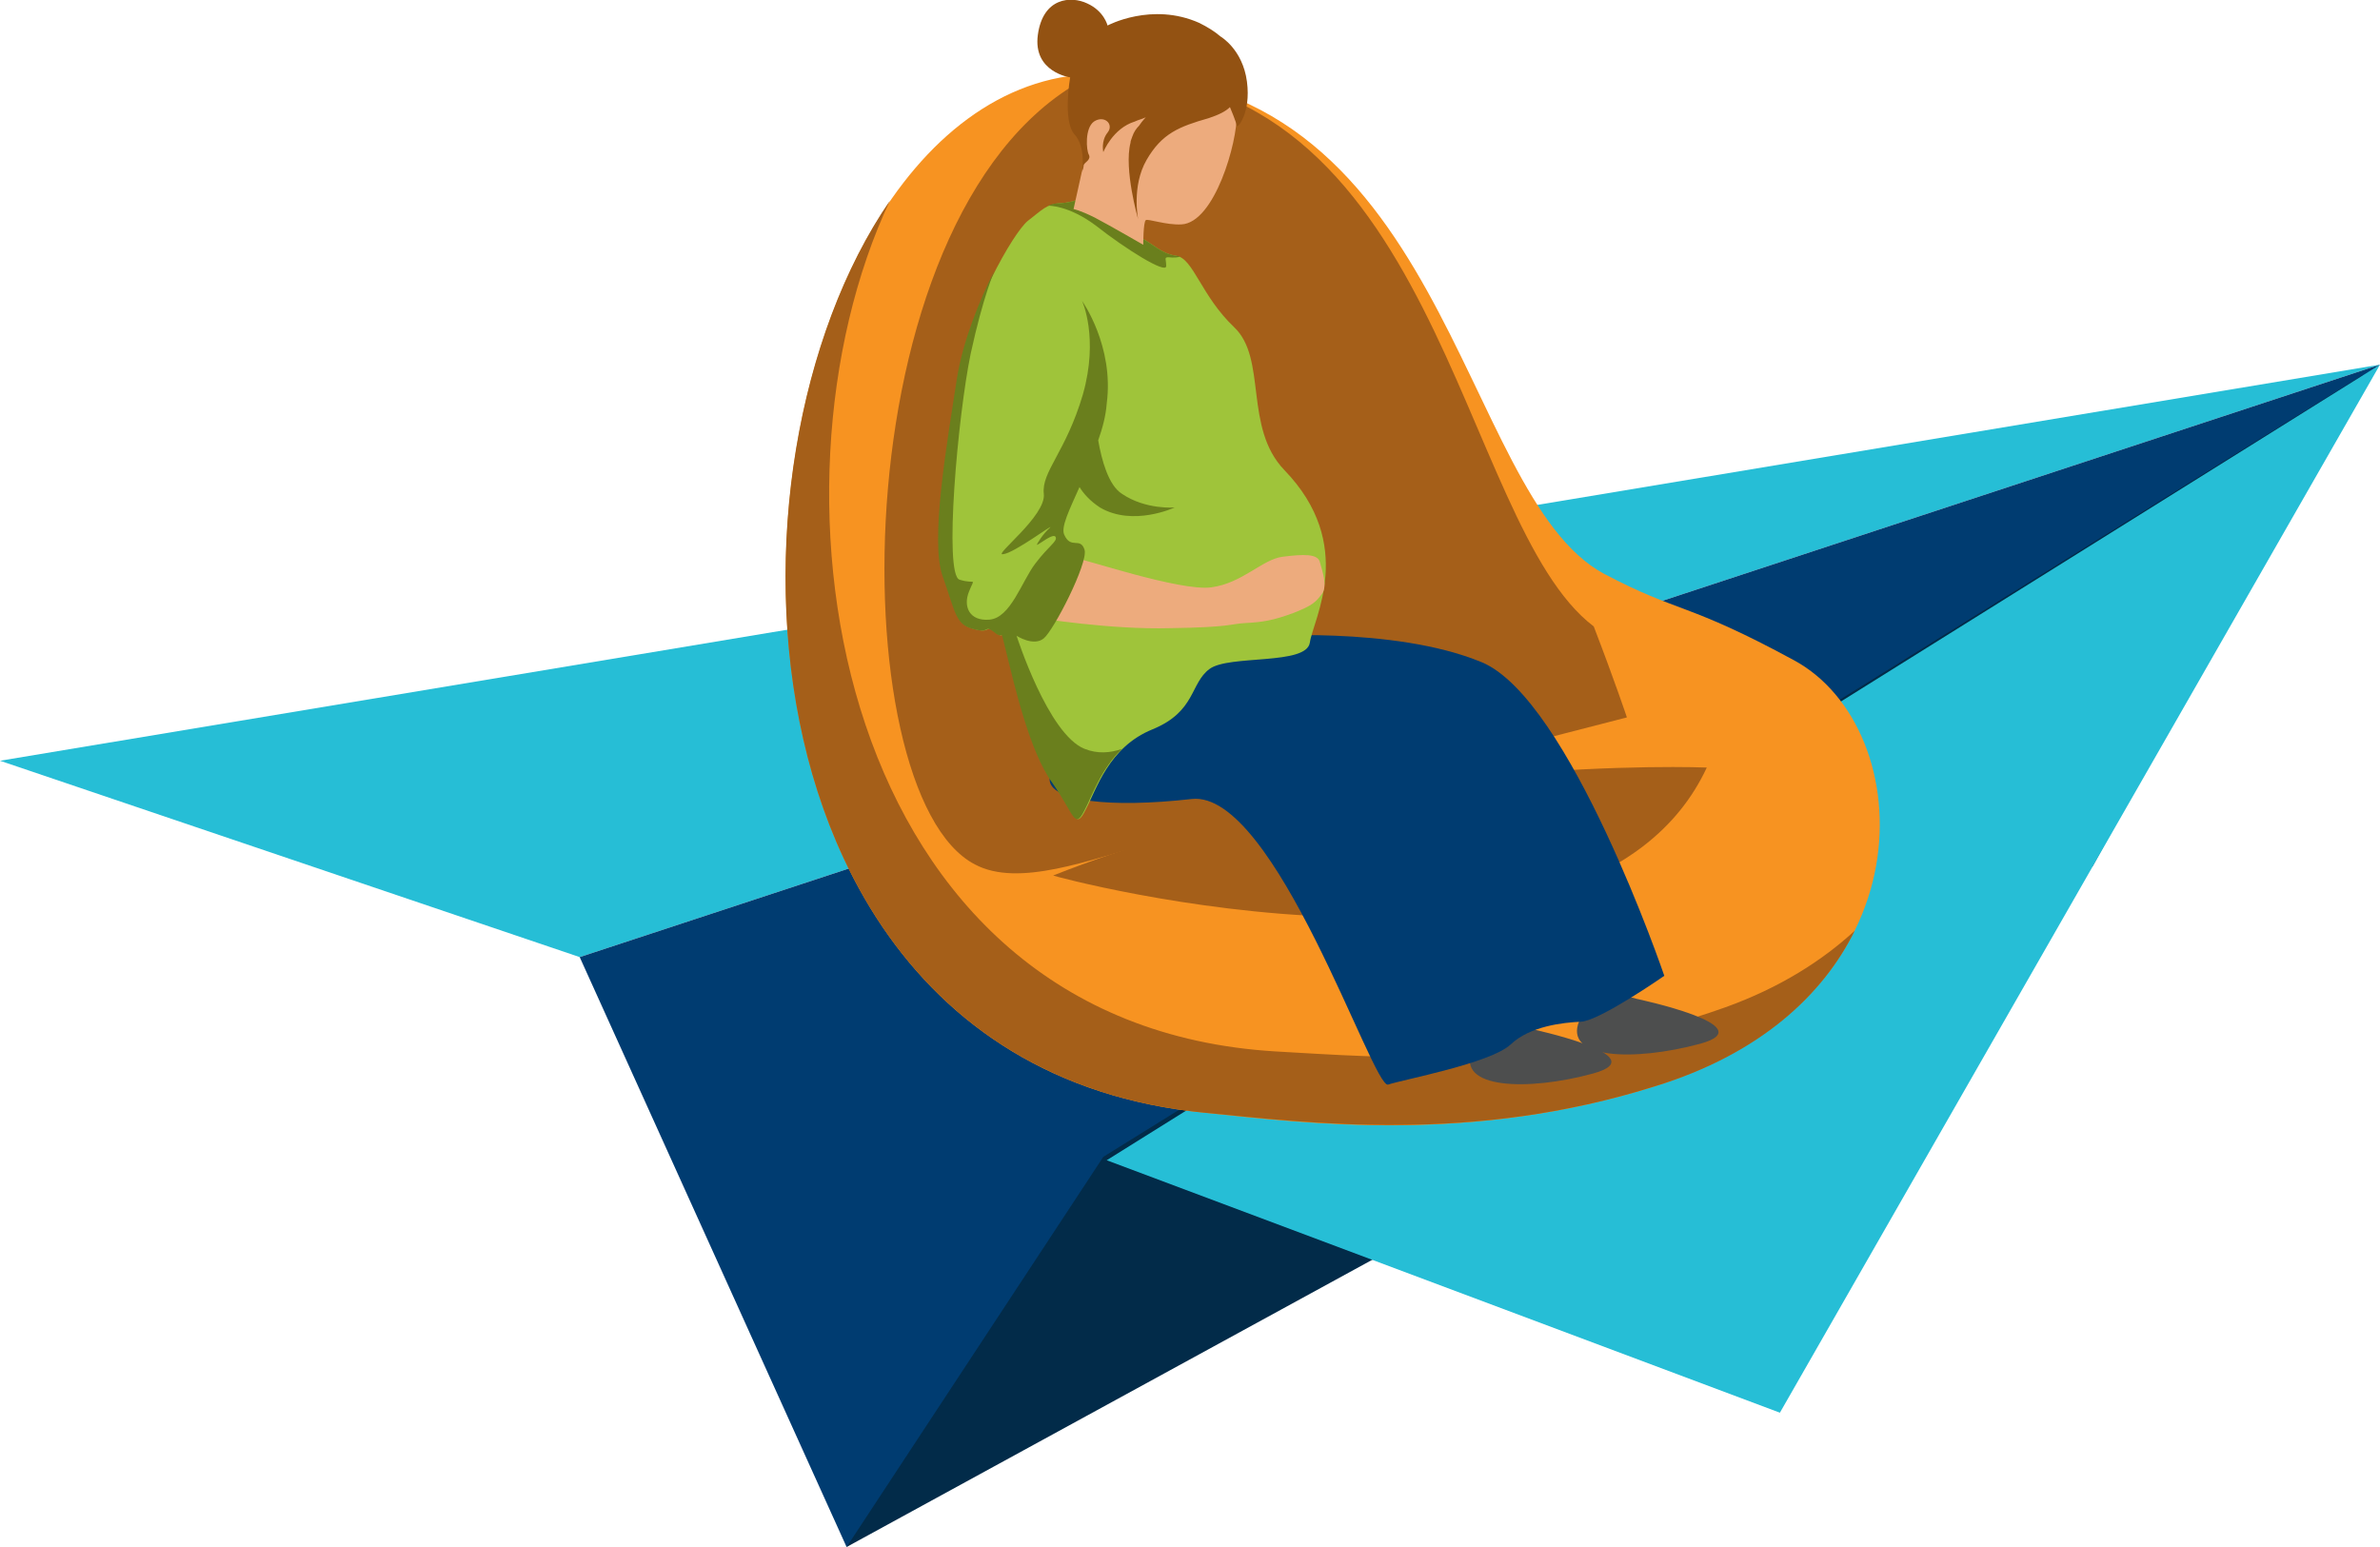
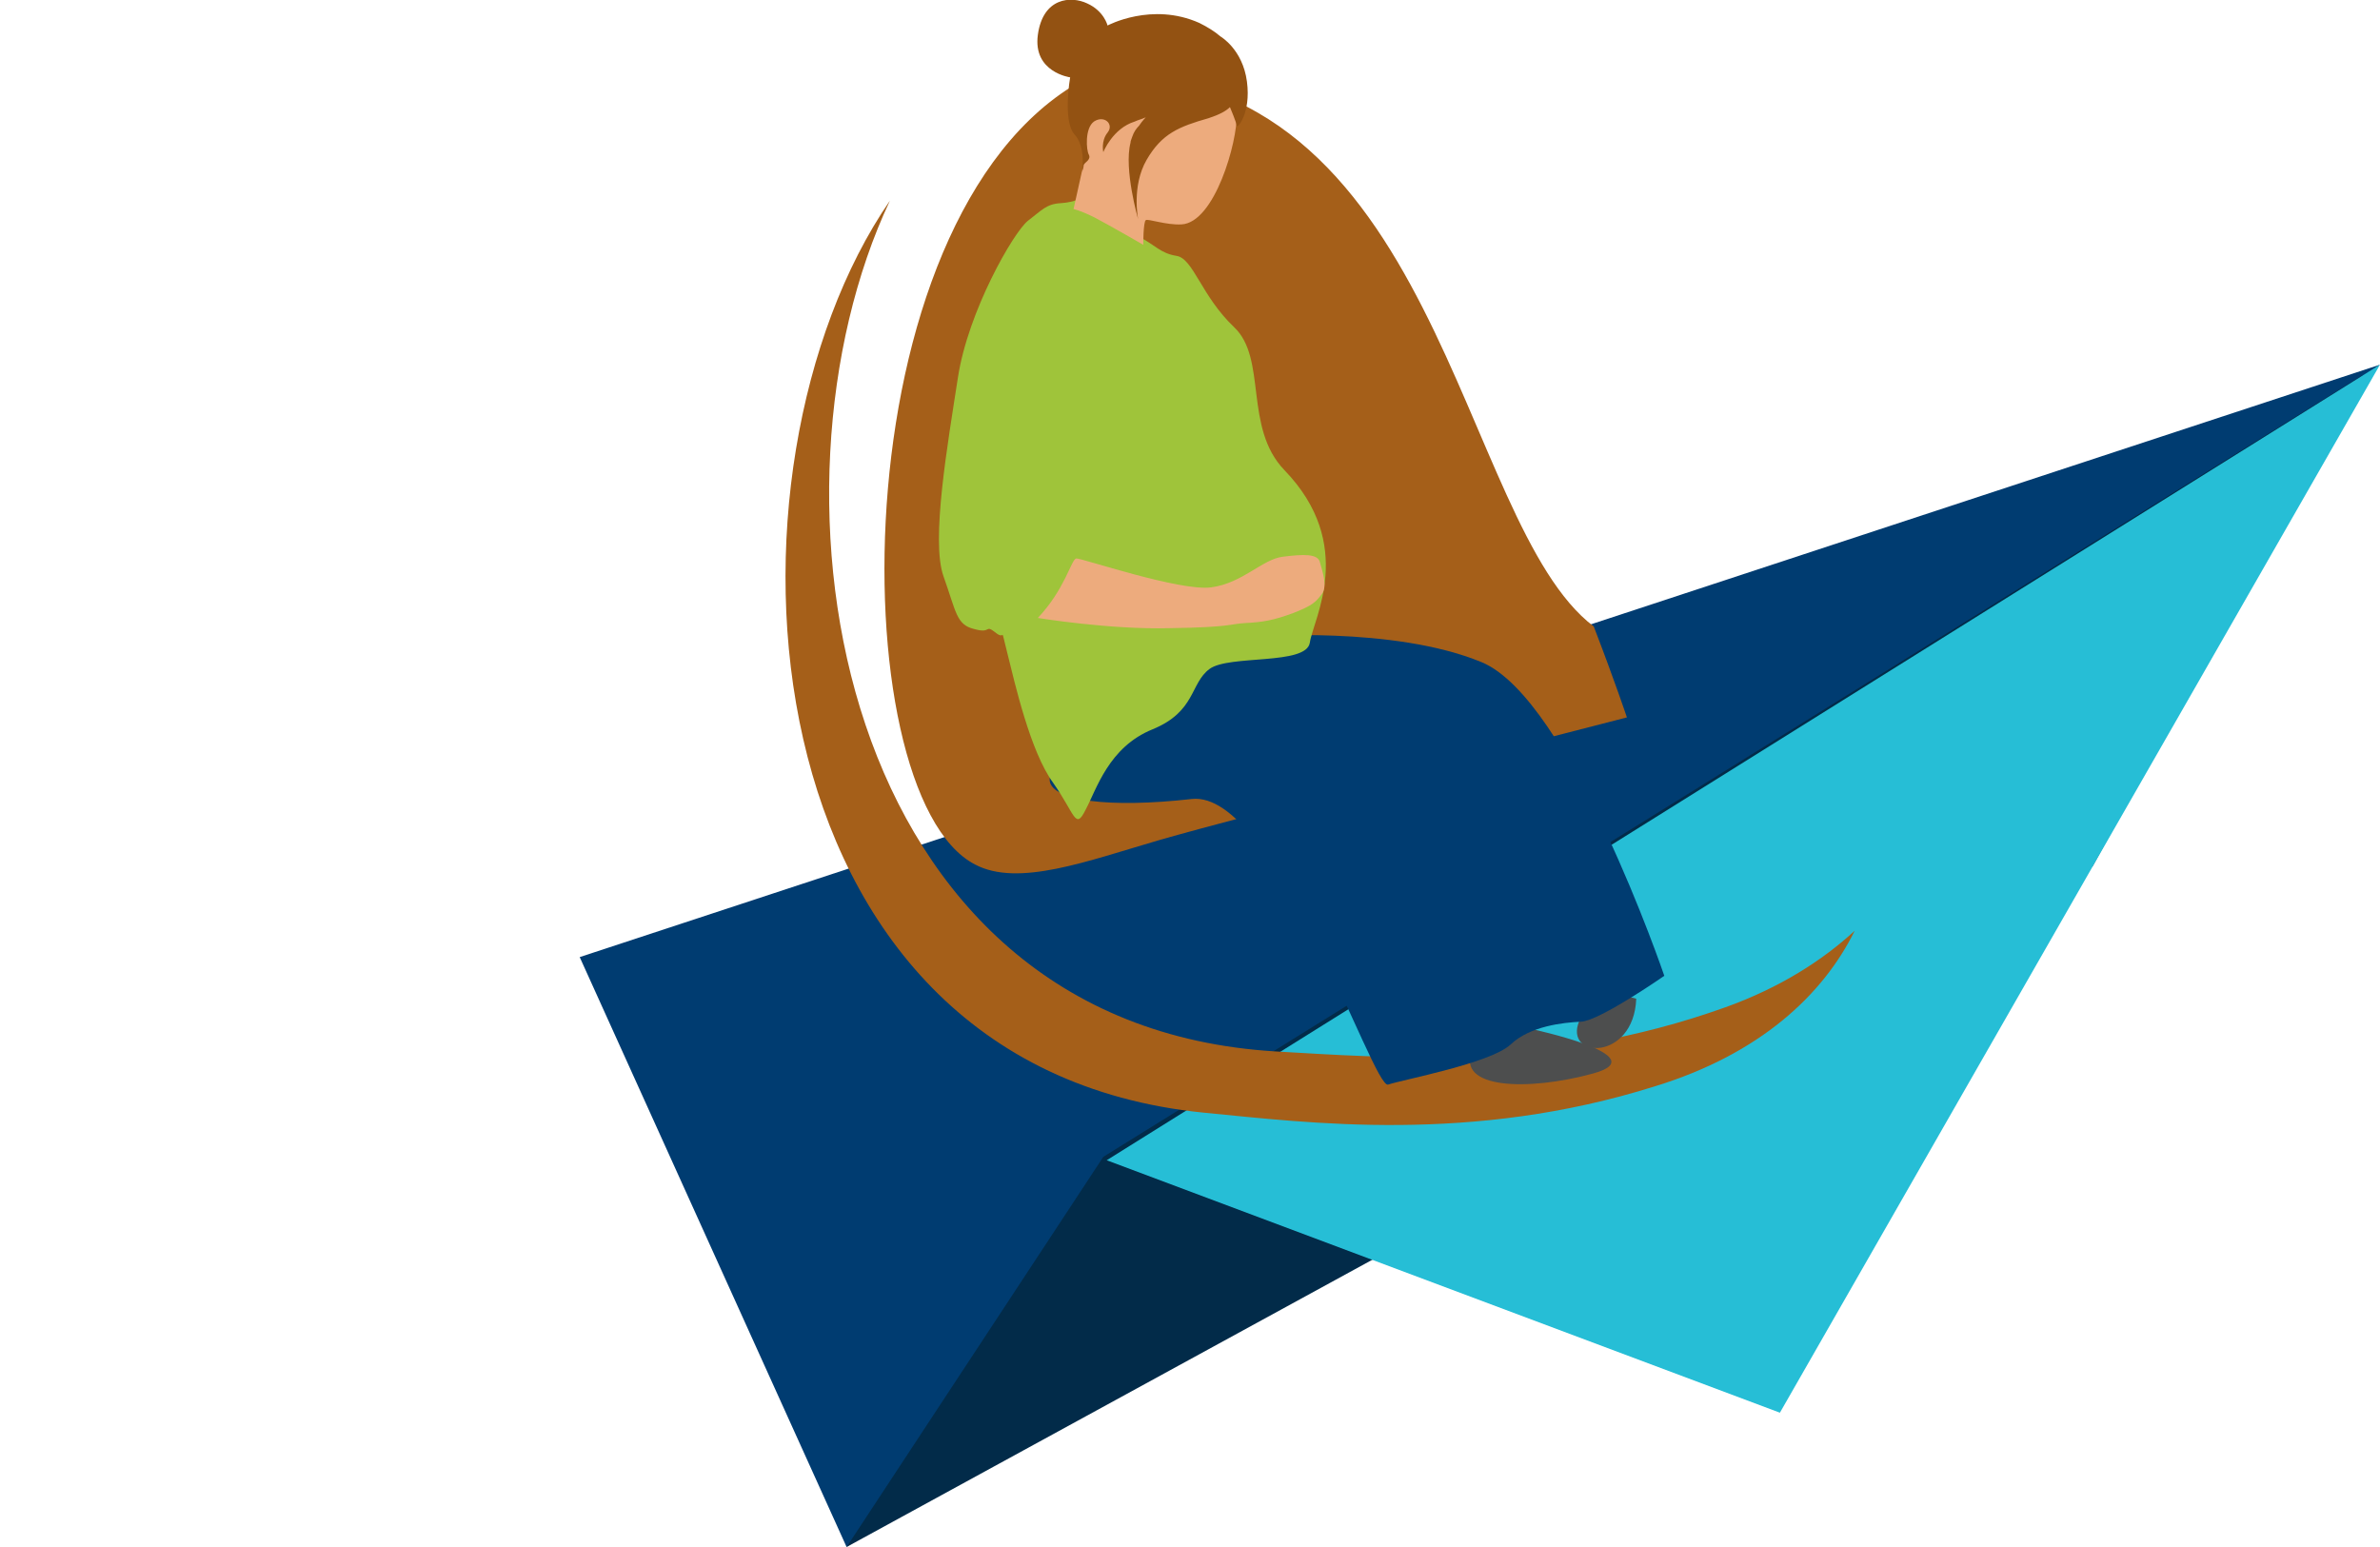
<svg xmlns="http://www.w3.org/2000/svg" width="280" height="182" viewBox="0 0 280 182" fill="none">
  <g clip-path="url(#clip0)">
-     <path d="M0 89.5L280 42.9L68.2 112.6L0 89.5Z" fill="#26BED6" />
    <path d="M68.2 112.6L99.6 182L280 42.9L68.2 112.6Z" fill="#003C71" />
    <path d="M99.6 182L246.2 101.9L278 44.1L129.8 136.1L99.6 182Z" fill="#022B49" />
    <path d="M209.4 166.2L130.2 136.5L280 42.9L209.4 166.2Z" fill="#26BED6" />
-     <path d="M211.1 77.7C198.4 70.8 197.6 72.2 188.7 67.5C171.4 58.2 170.5 7.6 128.7 8.7C85.1 9.8 71.3 123.9 141.6 130.9C154 132.2 173.1 134.6 194.7 127.8C227.5 117.5 225.8 85.7 211.1 77.7Z" fill="#F79321" />
    <path d="M128.8 8.7C169.5 7.6 171.4 61.5 187.5 73.7C190 80.2 191.4 84.4 191.4 84.4C191.4 84.4 145.1 96.3 136.5 98.8C127.9 101.3 119.8 104.4 114.7 101.7C98.7 93.4 98.7 23 128.8 8.7Z" fill="#A55F19" />
    <path d="M104.7 23.6C88.6 57.7 98 120.6 150.1 123.7C162.6 124.4 181.8 126.1 203 118.5C209.4 116.2 214.4 113 218.2 109.5C214.5 117 207.1 124 194.7 127.8C173.1 134.6 154 132.1 141.6 130.9C86.8 125.4 83.1 55 104.7 23.6Z" fill="#A55F19" />
-     <path d="M200.8 90.3C200.8 90.3 160.3 88.6 123.9 103C123.9 103.1 186.9 120.1 200.8 90.3Z" fill="#A55F19" />
    <path fill-rule="evenodd" clip-rule="evenodd" d="M179.9 121C179.9 121 195.1 124.2 187.4 126.3C179.7 128.4 171.3 128.1 173.2 123.6C175.1 119.1 179.9 121 179.9 121Z" fill="#4D4E4E" />
-     <path fill-rule="evenodd" clip-rule="evenodd" d="M192.5 117.5C192.5 117.5 207.7 120.7 200 122.8C192.2 124.9 183.9 124.6 185.8 120.1C187.7 115.8 192.5 117.5 192.5 117.5Z" fill="#4D4E4E" />
+     <path fill-rule="evenodd" clip-rule="evenodd" d="M192.5 117.5C192.2 124.9 183.9 124.6 185.8 120.1C187.7 115.8 192.5 117.5 192.5 117.5Z" fill="#4D4E4E" />
    <path fill-rule="evenodd" clip-rule="evenodd" d="M147.6 74.9C147.6 74.9 163.9 73.6 174.3 77.9C184.7 82.2 195.8 114.8 195.8 114.8C195.8 114.8 188.2 120.1 186 120.2C183.9 120.3 180 120.7 177.7 122.9C175.3 125.1 165.1 127 163.3 127.6C161.5 128.1 150 92.9 140.2 94C130.4 95.1 123.9 94.2 123.5 91.9C123.1 89.6 132.5 74.6 147.6 74.9Z" fill="#003C71" />
    <path fill-rule="evenodd" clip-rule="evenodd" d="M127.4 23.2C127.4 23.2 126.5 23.8 124.8 23.9C123.1 24 122.6 24.7 120.9 26C119.2 27.4 113.9 36.6 112.7 44.4C111.5 52.2 109.5 63.6 111 67.8C112.5 72 112.5 73.5 114.6 74C116.7 74.6 115.8 73.4 117.1 74.4C118.4 75.5 117.6 73.3 118.5 76.8C119.4 80.4 121.2 88.4 123.9 92.1C126.5 95.8 126.5 97.7 127.7 95.3C129 92.9 130.4 87.9 135.6 85.8C140.7 83.7 140 80.4 142.3 78.7C144.6 77 153.7 78.3 154.1 75.6C154.5 72.8 159.6 64.1 151.1 55.3C146.3 50.3 149.1 42.2 145.2 38.5C141.3 34.8 140.4 30.4 138.4 30.1C136.5 29.8 135.9 28.8 133.9 27.8C131.9 26.8 127.4 23.2 127.4 23.2Z" fill="#9FC43A" />
    <path fill-rule="evenodd" clip-rule="evenodd" d="M122.1 72.7C122.1 72.7 130.6 74.1 137.7 73.9C144.8 73.8 144.7 73.4 146.5 73.3C148.5 73.2 149.8 73 152.2 72.1C154.5 71.2 154.8 70.8 155.5 69.9C156.2 69 155.6 67.3 155.3 66.2C155.1 65.1 153.3 65.2 150.9 65.5C148.5 65.8 146.2 68.6 142.5 69.1C138.8 69.6 127.1 65.6 126.6 65.7C126 65.9 125.3 69.3 122.1 72.7Z" fill="#EDAB7D" />
-     <path fill-rule="evenodd" clip-rule="evenodd" d="M117 31.8C115.2 35.4 113.3 40.1 112.6 44.4C111.4 52.2 109.4 63.6 110.9 67.8C112.4 72 112.4 73.5 114.5 74C116.6 74.6 115.7 73.4 117 74.4C118.3 75.5 117.5 73.3 118.4 76.8C119.3 80.4 121.1 88.4 123.8 92.1C126.4 95.8 126.4 97.7 127.6 95.3C128.5 93.6 129.5 90.5 132 88.1C130.6 88.6 129.1 88.7 127.6 88.1C123.3 86.4 119.6 74.8 119.6 74.8C119.6 74.8 121.6 76.1 122.8 75.1C124 74.1 128 66.3 127.6 64.7C127.1 63.1 126 64.7 125.2 62.9C124.8 62 125.8 60 127 57.3C127.5 58.1 128.2 58.9 129.4 59.7C133.3 62 138.2 59.7 138.2 59.7C138.2 59.7 134.8 60 132 58.1C130.4 57.1 129.6 54.1 129.2 51.8C129.7 50.4 130.1 48.9 130.2 47.5C131.1 40.7 127.3 35.4 127.3 35.4C127.3 35.4 129.3 39.7 127.4 46.4C125.4 53.2 122.5 55.5 122.8 58.1C123.1 60.7 116.8 65.4 118 65.2C119.3 65.1 124.2 61.4 123.5 62.1C122.7 62.8 121.9 64.1 122 64.1C122.2 64.1 124 62.6 124.2 63.2C124.4 63.7 123.4 64.2 121.8 66.3C120.2 68.4 118.9 72.7 116.4 72.9C114 73.1 113.3 71.3 114 69.6C114.7 67.8 114.8 68.8 112.9 68.2C111 67.7 112.7 48.8 114.2 41.6C115.7 34.7 117 31.9 117 31.8ZM127.4 23.2C127.4 23.2 126.5 23.8 124.8 23.9C124.2 23.9 123.7 24 123.3 24.2C123.3 24.2 125.7 24.1 129 26.6C132.3 29.2 137.2 32.3 137.2 31.3C137.2 30.3 136.8 30.2 137.9 30.3C138.2 30.3 138.5 30.3 138.8 30.2C138.7 30.1 138.5 30.1 138.4 30.1C136.5 29.8 135.9 28.8 133.9 27.8C131.9 26.8 127.4 23.2 127.4 23.2Z" fill="#6A7F1D" />
    <path fill-rule="evenodd" clip-rule="evenodd" d="M145.5 13.4C145.6 16.7 142.9 26.2 139 26.4C137.2 26.5 135 25.7 134.8 25.9C134.5 26.1 134.5 28.8 134.5 28.8C134.5 28.8 130.7 26.6 128.8 25.6C127 24.7 126.3 24.6 126.3 24.6L127.3 20.1C127.3 20.1 127.7 18.5 127.6 17.7C127.4 16.9 125.2 6.1 130.9 6C136.6 5.9 143.5 8.2 145 9.7C146.3 11.3 146.1 12.3 145.5 13.4Z" fill="#EDAB7D" />
    <path fill-rule="evenodd" clip-rule="evenodd" d="M144.7 12.6C144.2 13.1 143.4 13.5 142.2 13.9C138.7 14.9 136.7 15.7 134.9 18.8C133.1 21.9 133.9 25.8 133.9 25.8C133.9 25.8 132.2 19.9 133 16.8C133 16.6 133.1 16.4 133.2 16.1C133.4 15.5 133.7 15.1 134 14.8C134.4 14.2 134.8 13.8 134.8 13.8C134.4 14 133.9 14.1 133.5 14.3C130.9 15.1 129.8 17.9 129.8 17.9C129.8 17.9 129.5 16.6 130.3 15.6C131.1 14.6 129.9 13.5 128.7 14.3C127.6 15.1 127.8 17.7 128.1 18.2C128.4 18.8 127.6 19.1 127.5 19.4C127.5 19.7 127.3 20.2 127.3 20.2C127.3 20.2 127.8 17.3 126.4 15.8C125 14.2 125.9 9.1 125.9 9.1C125.9 9.1 121.5 8.5 122.1 4.1C122.7 -0.3 126 -0.5 127.9 0.4C129.9 1.3 130.3 3 130.3 3C130.3 3 135.5 0.2 141.1 2.7C142.1 3.2 142.9 3.7 143.6 4.3C143.6 4.3 146.2 5.8 146.7 9.6C147.2 13.4 145.5 15.2 145.5 14.8C145.5 14.5 144.7 12.6 144.7 12.6Z" fill="#935212" />
  </g>
  <defs>
    <clipPath id="clip0">
      <rect width="280" height="182" fill="white" />
    </clipPath>
  </defs>
</svg>